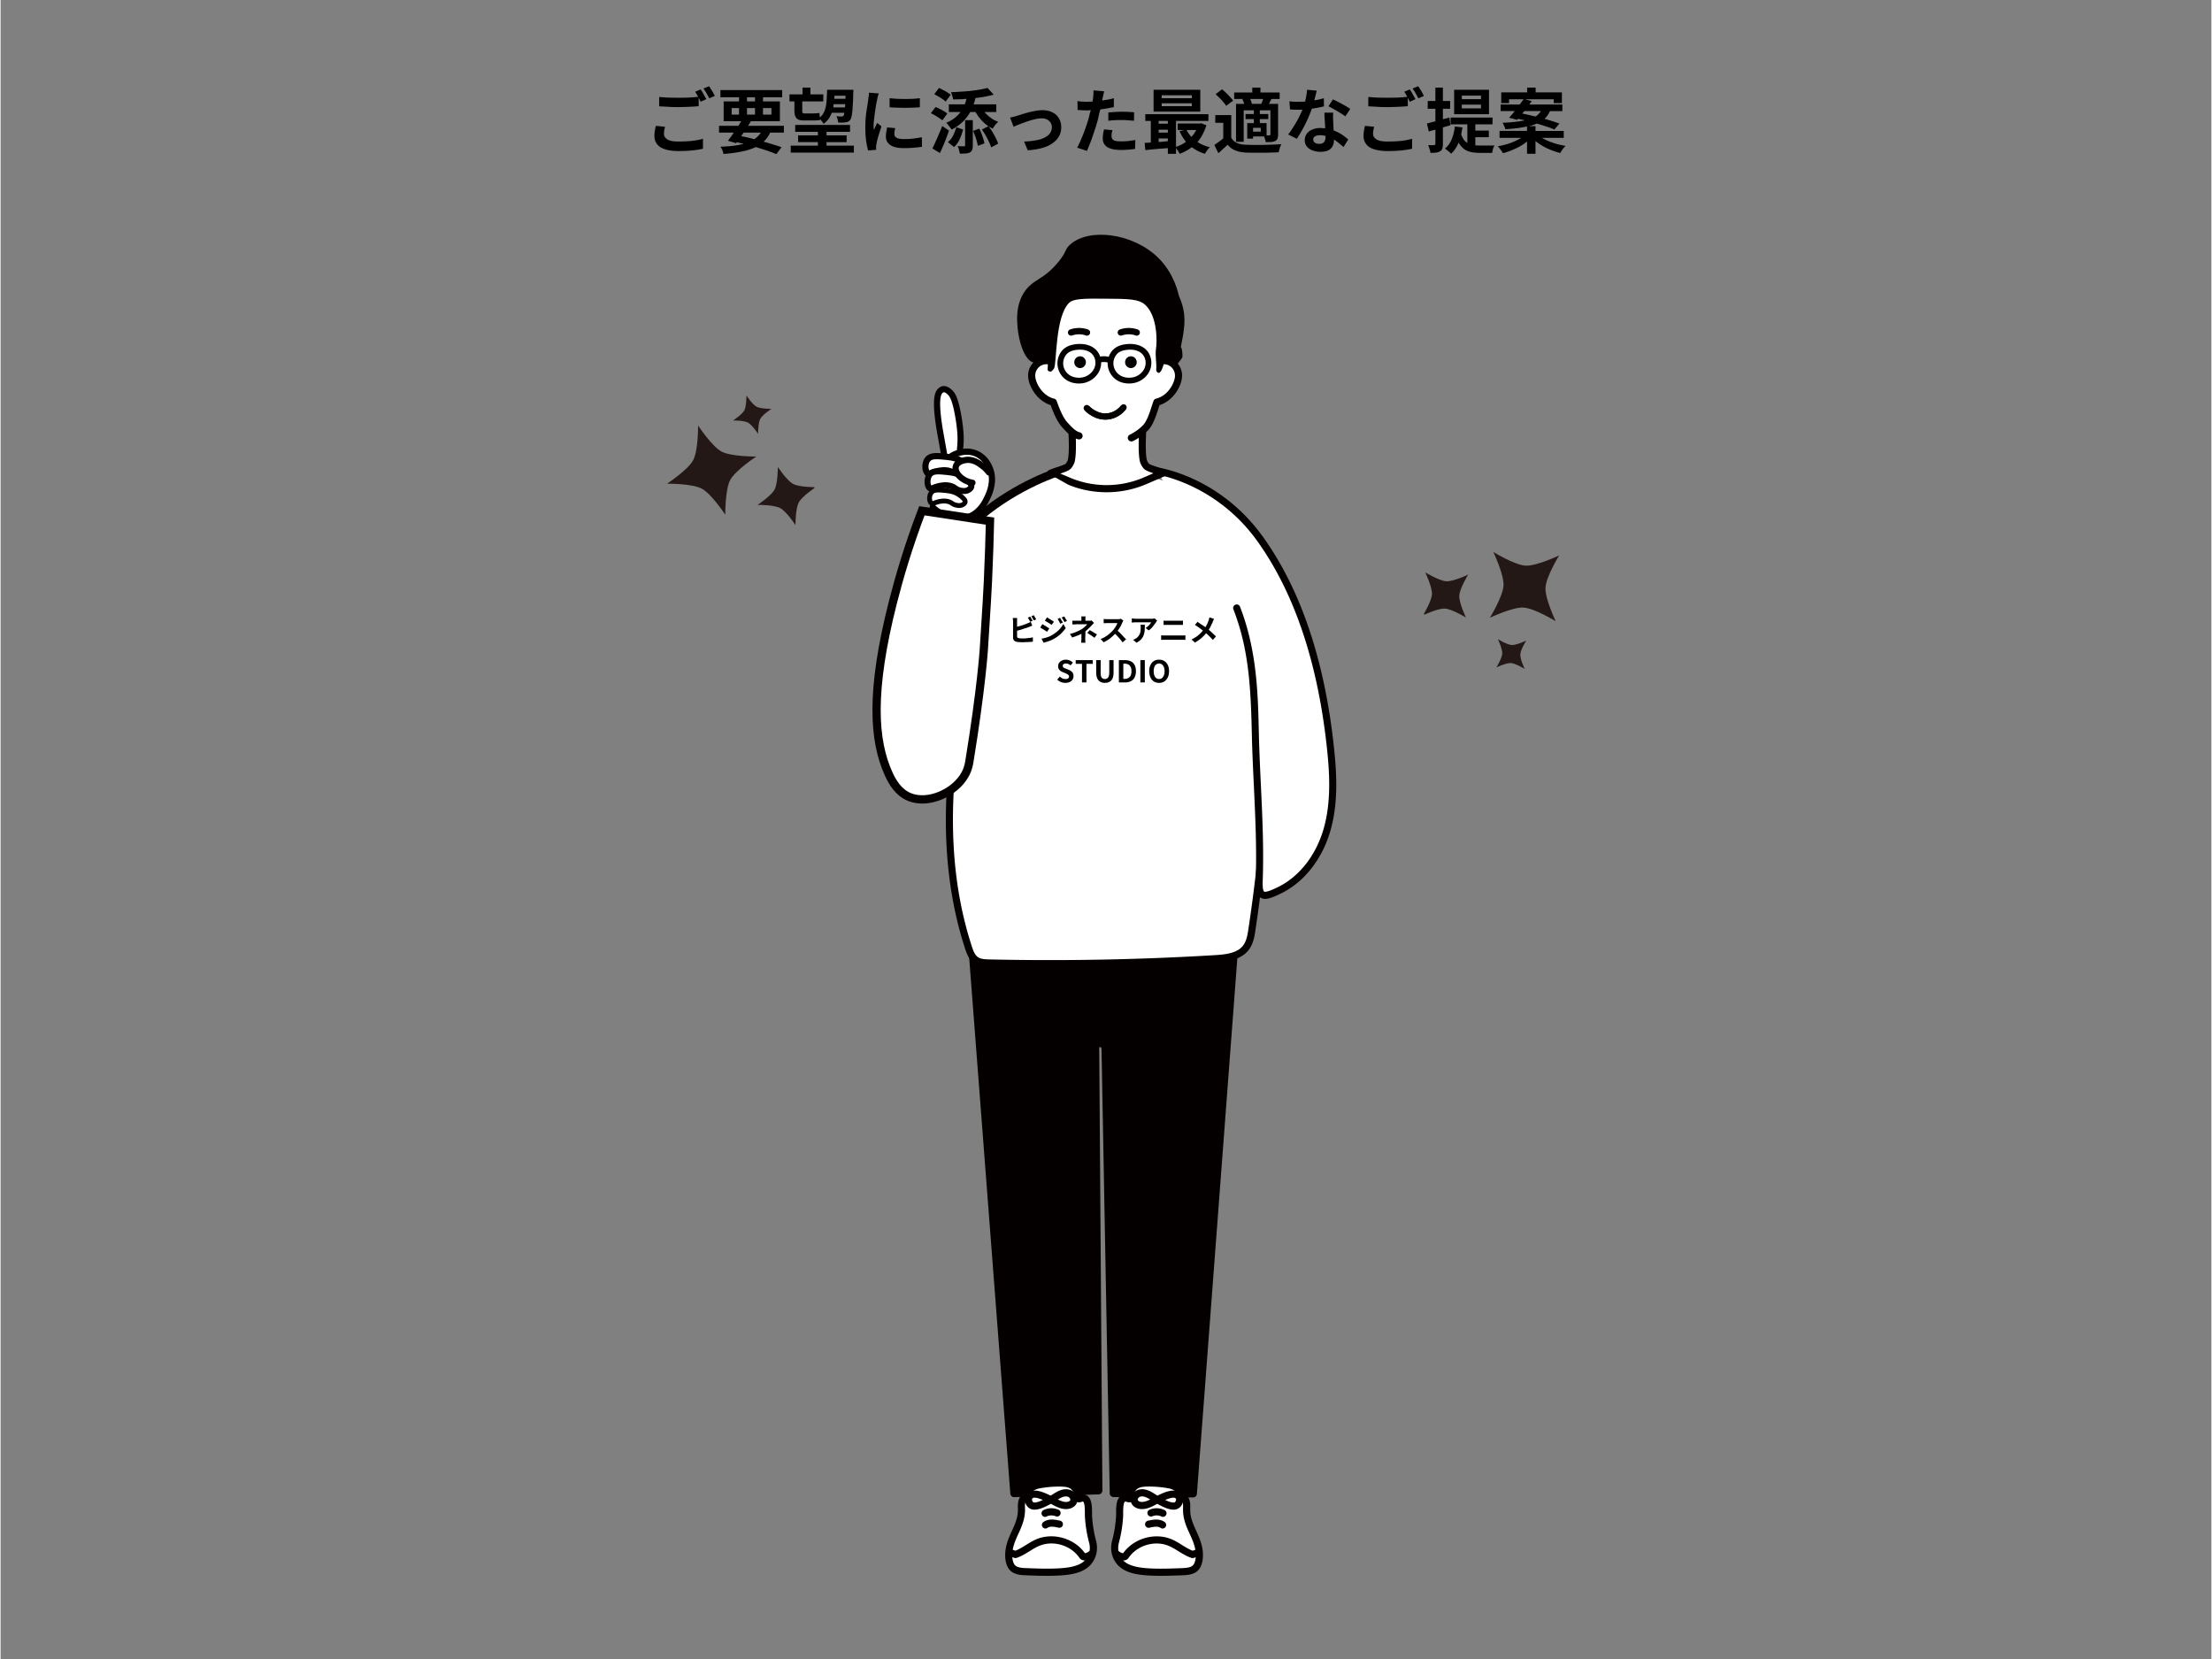
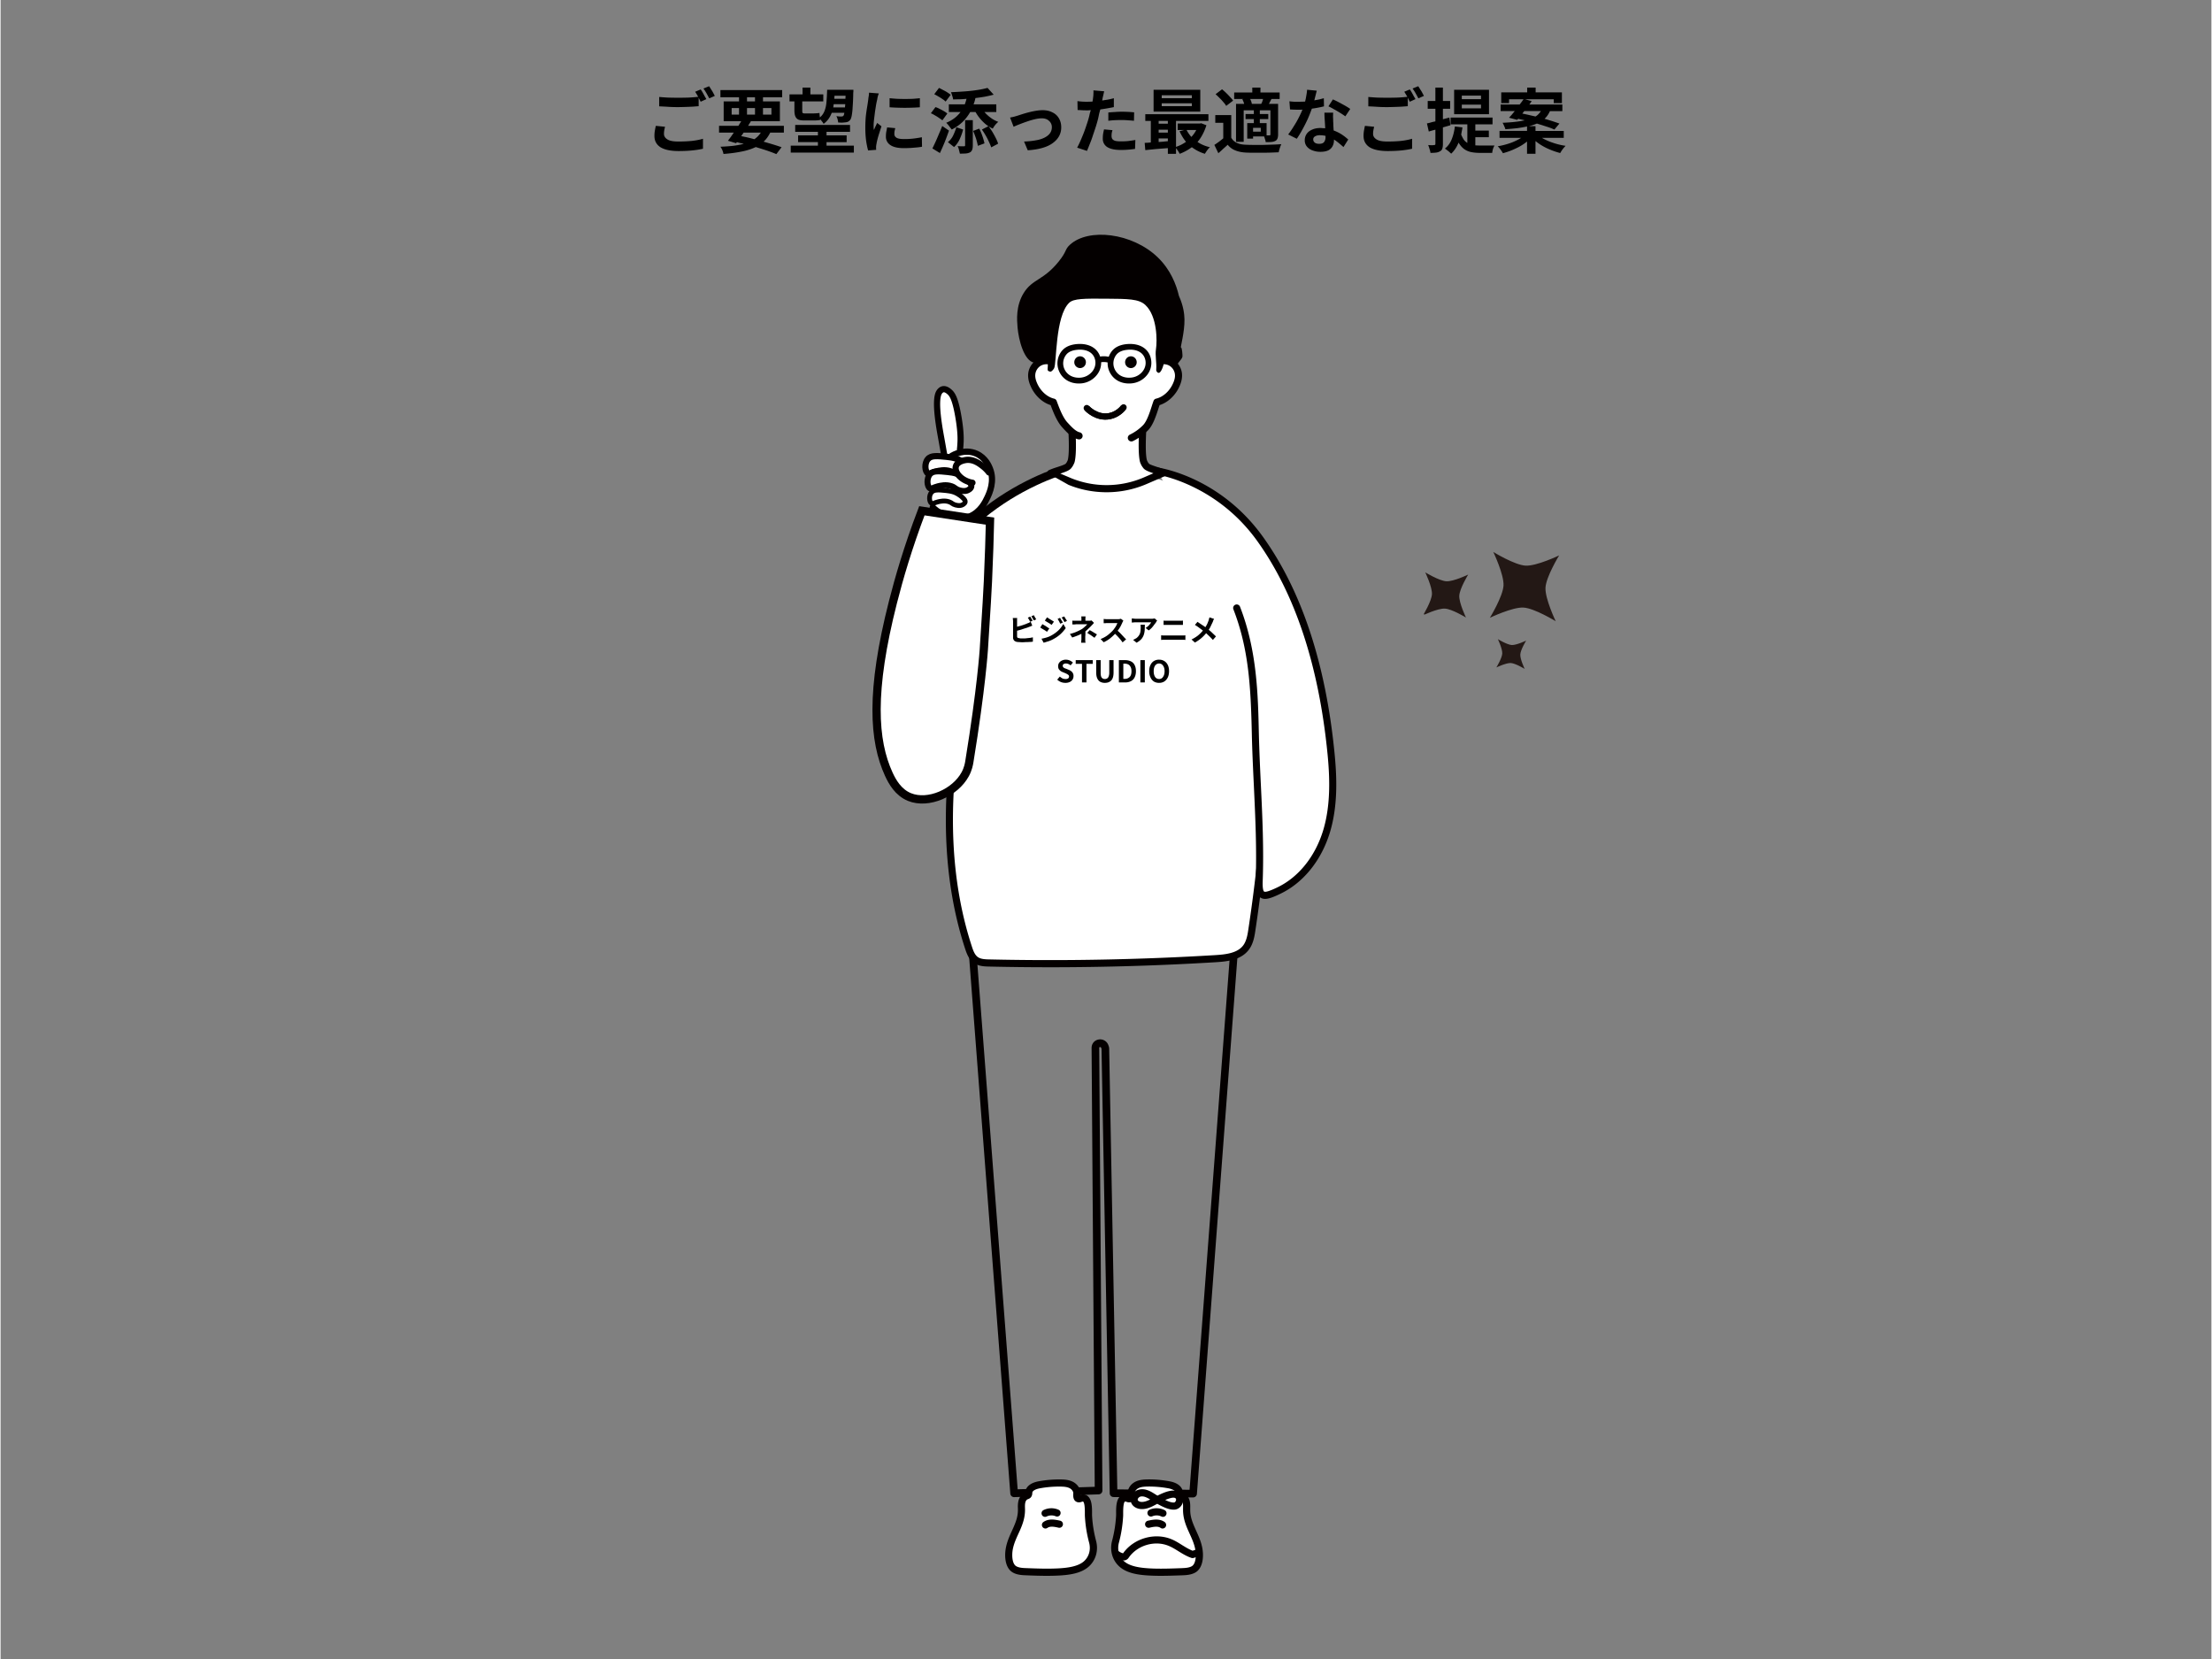
<svg xmlns="http://www.w3.org/2000/svg" width="300" height="225" version="1.0" viewBox="0 0 224.88 168.75">
  <rect x="0" y="0" width="224.88" height="168.75" fill="#808080" stroke="none" />
  <defs>
    <clipPath id="a">
      <path d="M117 47h18.863v45H117Zm0 0" />
    </clipPath>
    <clipPath id="b">
      <path d="M103 23.305h18V38h-18Zm0 0" />
    </clipPath>
    <clipPath id="c">
      <path d="M102 150h10v10.352h-10Zm0 0" />
    </clipPath>
    <clipPath id="d">
      <path d="M112 150h11v10.352h-11Zm0 0" />
    </clipPath>
    <clipPath id="e">
      <path d="M88.684 36H120v47H88.684Zm0 0" />
    </clipPath>
    <clipPath id="f">
      <path d="M88.684 30H107v30H88.684Zm0 0" />
    </clipPath>
    <clipPath id="g">
      <path d="M88.684 36H110v26H88.684Zm0 0" />
    </clipPath>
    <clipPath id="h">
      <path d="M88.684 37H108v21H88.684Zm0 0" />
    </clipPath>
    <clipPath id="i">
      <path d="M88.684 39H108v20H88.684Zm0 0" />
    </clipPath>
    <clipPath id="j">
      <path d="M88.684 42H105v17H88.684Zm0 0" />
    </clipPath>
    <clipPath id="k">
      <path d="M88.684 37H110v21H88.684Zm0 0" />
    </clipPath>
    <clipPath id="l">
      <path d="M88.684 39H113v55H88.684Zm0 0" />
    </clipPath>
    <clipPath id="m">
      <path d="M67 40h16v14H67Zm0 0" />
    </clipPath>
    <clipPath id="n">
-       <path d="m70.066 56.691-4.144-13.609 13.613-4.145 4.14 13.614Zm0 0" />
-     </clipPath>
+       </clipPath>
    <clipPath id="o">
      <path d="m70.066 56.691-4.144-13.609 13.613-4.145 4.14 13.614Zm0 0" />
    </clipPath>
    <clipPath id="p">
      <path d="M144 56h15v13h-15Zm0 0" />
    </clipPath>
    <clipPath id="q">
      <path d="m153.297 50.668 9.523 10.574-10.57 9.524-9.523-10.575Zm0 0" />
    </clipPath>
    <clipPath id="r">
      <path d="m153.297 50.668 9.523 10.574-10.57 9.524-9.523-10.575Zm0 0" />
    </clipPath>
  </defs>
  <path fill="#fff" d="M126.512 82.195c-.254.313-.54.59-.867.828-.829.606-1.848.875-2.848 1.09-5.578 1.176-11.348.856-17.035.532-1.485-.082-2.989-.172-4.403-.625-1.984-.633-3.175-1.637-4.097-3.48-.586-1.173-1.098-2.395-1.313-3.688-.156-.957-.144-1.938-.133-2.91q.011-1.103.028-2.204c-.48.844-1.723 1.133-2.524.582-.93-.629-1.047-1.965-.86-3.074.169-.973.497-1.91.919-2.805 1.465-3.113 3.996-5.632 5.383-8.78.668-1.516 1.058-3.15 1.77-4.645 1.714-3.606 5.152-4.668 8.796-5.106 1.793-.215 3.766.102 5.555.293 1.887.203 3.8.598 5.375 1.719 1.16.828 2.039 1.984 2.898 3.121 1.633 2.168 3.278 4.363 4.328 6.871.57 1.367.957 2.809 1.243 4.262a31.5 31.5 0 0 1-.696 14.77c-.34 1.152-.777 2.331-1.52 3.25m0 0" />
-   <path fill="#040000" d="m120.8 78.879 4.305 14.867a9.7 9.7 0 0 1 .305 3.766l-4.11 54.418-8.093-.043-.832-45.227a1 1 0 0 0-.07-.242c-.203-.48-.942-.356-.942.168v.012l.325 45.02-8.59.277-4.168-54.286a8.3 8.3 0 0 1 .172-2.808l4.992-15.922Zm0 0" />
  <path fill="#040000" d="m121.3 152.316-8.093-.039a.39.39 0 0 1-.387-.382l-.836-45.211a2 2 0 0 0-.043-.114c-.027-.07-.09-.066-.125-.058-.066.011-.066.05-.066.074l.324 45.027a.39.39 0 0 1-.379.39l-8.59.282a.39.39 0 0 1-.398-.363L98.539 97.64a8.7 8.7 0 0 1 .184-2.93c.004-.008.004-.02.007-.027l4.993-15.926a.39.39 0 0 1 .37-.274h16.708c.172 0 .324.114.37.286l4.306 14.867a9.9 9.9 0 0 1 .316 3.922l-4.106 54.398a.39.39 0 0 1-.386.36m-7.71-.816 7.351.035 4.079-54.055a9.1 9.1 0 0 0-.29-3.628l-4.222-14.586h-16.13l-4.901 15.636a8 8 0 0 0-.16 2.664l4.136 53.922 7.84-.254-.32-44.636c0-.434.277-.774.691-.856a.88.88 0 0 1 .996.52c.07.168.102.285.102.39Zm0 0" />
  <path fill="#fff" d="M97.316 73.93c-1.222 7.468-1.218 15.273 1.137 22.46.152.473.34.973.746 1.258.383.274.887.297 1.356.309 7.68.172 15.36.023 23.023-.441 1.14-.07 2.426-.223 3.11-1.141.39-.516.5-1.187.597-1.828a165 165 0 0 0 1.547-14.797c.16-2.758-.469-5.453-1.195-8.137Zm0 0" />
  <path fill="#040000" d="M106.754 98.387c-2.074 0-4.145-.024-6.203-.07-.453-.012-1.067-.024-1.559-.372-.492-.347-.707-.902-.883-1.441-2.144-6.555-2.53-14.168-1.148-22.637a.36.36 0 0 1 .414-.297c.2.032.328.22.297.414-1.363 8.352-.984 15.852 1.125 22.293.137.422.297.856.61 1.075.288.203.695.23 1.16.238 7.632.172 15.37.023 22.992-.438 1.062-.066 2.25-.199 2.84-.992.347-.465.449-1.133.527-1.668.738-4.87 1.258-9.84 1.547-14.765.164-2.77-.496-5.48-1.184-8.024a.36.36 0 0 1 .254-.441.353.353 0 0 1 .441.254c.704 2.597 1.375 5.379 1.207 8.257-.289 4.946-.812 9.934-1.55 14.829-.09.617-.207 1.382-.664 1.992-.778 1.043-2.149 1.207-3.375 1.281-5.582.34-11.227.512-16.848.512m0 0" />
  <g clip-path="url(#a)">
    <path fill="#fff" d="M117.656 47.918s6.121.855 10.461 6.902c4.52 6.305 6.48 14.332 7.215 21.868.258 2.62.313 5.304-.445 7.835-.758 2.528-2.418 4.907-4.88 6.075-1.546.738-2.05.746-1.987-.973.187-5.035-.274-9.988-.387-15.004-.098-4.398-.25-8.539-1.895-12.777Zm0 0" />
    <path fill="#040000" d="M128.621 91.434a.86.86 0 0 1-.492-.145c-.453-.297-.492-.98-.465-1.676.121-3.25-.035-6.527-.184-9.699-.082-1.727-.168-3.516-.207-5.285-.105-4.711-.308-8.633-1.875-12.652a.364.364 0 0 1 .207-.47c.184-.07.391.02.465.204 1.735 4.46 1.832 8.945 1.918 12.902.043 1.758.125 3.543.207 5.266.153 3.183.305 6.48.184 9.758-.031.867.101 1.023.144 1.05.125.086.575-.054 1.332-.417 2.176-1.036 3.883-3.168 4.688-5.852.789-2.648.644-5.504.434-7.695-.883-9.004-3.29-16.301-7.153-21.692-4.191-5.843-10.16-6.754-10.219-6.761a.36.36 0 1 1 .098-.715c.254.039 6.324.949 10.703 7.05 3.942 5.497 6.39 12.91 7.285 22.043.22 2.258.368 5.204-.46 7.973-.864 2.879-2.708 5.176-5.067 6.297-.672.324-1.156.516-1.543.516m0 0" />
  </g>
  <path fill="#fff" d="M118.234 48.117c-.402-.219-1.496-.46-1.703-.719-.035-.039-.11-.14-.133-.183a2 2 0 0 1-.148-.313c-.336-1.257.102-5.507.102-5.507h-7.559s.437 4.25.102 5.507c-.016.059-.11.254-.149.313-.023.043-.101.14-.133.183-.215.27-1.351.52-1.812.747l1.953.828a9.98 9.98 0 0 0 7.605-.047Zm0 0" />
  <path fill="#040000" d="M112.5 50.07c-1.324 0-2.648-.25-3.883-.758q-.907-.514-1.816-1.023c-.106.094-.23.117-.301.066-.07-.054-.062-.164-.062-.195a.37.37 0 0 1 .203-.34c.199-.093.48-.191.78-.289.306-.097.817-.265.919-.363.02-.027.078-.102.101-.137.024-.039.094-.187.11-.23.254-.969.004-4.203-.117-5.367a.35.35 0 0 1 .093-.282.36.36 0 0 1 .266-.12h7.559a.37.37 0 0 1 .363.402c-.121 1.164-.375 4.398-.113 5.375.011.03.082.18.109.222.023.035.082.11.105.14.09.083.547.235.82.325.302.102.583.195.774.3.121.067.195.2.192.337a.37.37 0 0 1-.22.32l-1.878.809c-1.274.539-2.637.808-4.004.808m-4.707-1.898 1.098.465a9.57 9.57 0 0 0 7.324-.043l1.047-.453c-.516-.18-.852-.313-1.012-.512a3 3 0 0 1-.164-.227 2.2 2.2 0 0 1-.184-.402c-.289-1.086-.05-4.137.051-5.242h-6.762c.102 1.105.344 4.156.055 5.242-.031.121-.16.36-.187.402-.04.07-.133.192-.164.227-.172.215-.536.355-1.102.543m0 0" />
  <path fill="#fff" d="M115.02 44.54a5.3 5.3 0 0 0 1.464-1.052c.567-.61.887-1.937 1.133-2.586.875-.207 1.606-.925 1.977-1.761.152-.352.258-.735.215-1.114a1.52 1.52 0 0 0-.696-1.117 1.53 1.53 0 0 0-.91-.226 6 6 0 0 0 .285-1.793c0-3.332-2.75-6.032-6.14-6.032-3.387 0-6.137 2.703-6.137 6.032 0 .625.105 1.226.289 1.793a1.5 1.5 0 0 0-.914.226 1.54 1.54 0 0 0-.695 1.117c-.04.38.062.766.218 1.114.371.836 1.102 1.554 1.977 1.761.242.649.617 1.727 1.187 2.332.301.32.844.97 1.43 1.094Zm0 0" />
  <path fill="#040000" d="M115.02 44.902a.36.36 0 0 1-.329-.207.366.366 0 0 1 .176-.484 4.9 4.9 0 0 0 1.352-.973c.383-.406.664-1.27.867-1.898.07-.215.133-.41.191-.563a.35.35 0 0 1 .254-.226c.719-.168 1.38-.766 1.73-1.559.157-.351.22-.652.188-.922a1.17 1.17 0 0 0-.527-.851c-.2-.125-.45-.188-.695-.168a.36.36 0 0 1-.309-.137.37.37 0 0 1-.063-.336c.18-.562.27-1.129.27-1.683 0-3.125-2.59-5.665-5.777-5.665-3.184 0-5.774 2.54-5.774 5.665q0 .838.27 1.683a.35.35 0 0 1-.063.336.36.36 0 0 1-.308.137 1.18 1.18 0 0 0-.696.168 1.17 1.17 0 0 0-.527.851c-.031.27.031.57.188.922.351.793 1.011 1.39 1.726 1.559.117.027.211.11.254.226l.059.157c.23.613.578 1.546 1.054 2.054l.102.11c.273.293.726.789 1.14.879a.37.37 0 0 1 .282.433.36.36 0 0 1-.43.278c-.64-.137-1.172-.715-1.523-1.094l-.094-.106c-.57-.61-.95-1.61-1.2-2.281-.859-.27-1.624-.988-2.03-1.918-.212-.469-.29-.894-.25-1.297a1.89 1.89 0 0 1 .863-1.387c.191-.12.41-.207.636-.25a6 6 0 0 1-.18-1.464c0-3.524 2.919-6.391 6.5-6.391 3.587 0 6.5 2.867 6.5 6.39 0 .485-.062.977-.179 1.465.23.043.445.13.637.25.48.301.8.82.863 1.387.039.403-.04.824-.25 1.297-.406.926-1.172 1.645-2.027 1.918q-.059.165-.121.36c-.239.734-.536 1.652-1.028 2.175a5.7 5.7 0 0 1-1.578 1.133.4.4 0 0 1-.144.027m0 0" />
  <path fill="#040000" d="M110.395 36.844a.596.596 0 0 1-.59.597.594.594 0 0 1-.59-.597c0-.332.262-.602.59-.602.324 0 .59.27.59.602M115.563 36.844a.594.594 0 0 1-.59.597.594.594 0 0 1-.59-.597c0-.332.262-.602.59-.602s.59.27.59.602m0 0" />
  <g clip-path="url(#b)">
    <path fill="#040000" d="M106.465 36.902c.156.2-.047.672.078.805.05.05.121.086.234.094h.02c.137 0 .328-.27.363-.336.274-.5.098-5.274 1.528-6.66.453-.446 1.562-.438 3.769-.422 2.219.015 3.324.02 3.98.633 1.235 1.148 1.211 3.695 1.086 4.492-.101.676.079 1.37.028 2.054-.004.032-.02.145.054.239.34.465.625-.5.665-.63.082-.28-.024-.241.304-.28.387-.051.758.16 1.125.21.102-.312.422-.48.516-.82.02-.082-.035-.926-.14-.93-.009 0-.013.008-.016.008-.067-.015.382-1.566.363-2.87-.012-.567-.11-1.387-.563-2.387-.265-1.133-.847-2.668-2.164-3.934-2.59-2.492-7.039-3.008-8.93-1.27-.538.497-.285.641-1.128 1.692-1.563 1.953-2.676 1.762-3.575 3.223-.808 1.32-.683 2.746-.617 3.519.11 1.215.633 3.371 1.707 3.57.52.102 1.114-.25 1.313 0m0 0" />
  </g>
  <path fill="#fff" d="M103.379 155.465c-.293.672-.64 1.324-.777 2.094-.118.652-.098 1.734.558 2.086.36.19.781.21 1.184.23 1.105.04 2.207.082 3.312.02.89-.051 2.043-.176 2.75-.786.684-.59.887-1.472.664-2.297a12.5 12.5 0 0 1-.414-2.605c-.023-.406.133-2.031-.71-1.816-.106.027-.212.09-.317.058-.2-.062-.152-.351-.149-.558 0-.364-.265-.688-.593-.848-.325-.16-.7-.184-1.063-.191-.73-.012-1.46.05-2.18.183-.46.082-1.011.3-1.054.77-.008.086 0 .183-.05.25-.052.07-.145.09-.22.125-.242.101-.39.355-.445.613-.055.254-.035.523-.035.785.004.703-.207 1.305-.461 1.887m0 0" />
  <g clip-path="url(#c)">
    <path fill="#040000" d="M106.434 160.29c-.7 0-1.399-.024-2.082-.052-.422-.015-.922-.035-1.36-.27-.8-.429-.902-1.6-.746-2.472.117-.664.375-1.234.629-1.789q.089-.194.172-.387c.262-.601.437-1.129.433-1.742v-.156a2.7 2.7 0 0 1 .043-.707c.086-.406.332-.735.657-.871.015-.008.03-.012.047-.02l.003-.05c.051-.547.543-.95 1.352-1.098.738-.137 1.5-.2 2.254-.188.402.004.824.035 1.215.227.484.238.797.7.797 1.176 0 .035-.004.07-.004.109q.001.018-.004.043c.012 0 .015-.004.023-.004.336-.09.57.02.703.129.43.34.461 1.07.454 1.793 0 .094 0 .172.003.226.047.852.184 1.704.403 2.532.27 1-.028 2.02-.778 2.664-.77.664-1.93.816-2.96.875q-.633.033-1.254.031m-2.723-4.68q-.089.203-.184.402c-.242.535-.468 1.035-.574 1.61-.098.55-.078 1.46.375 1.702.293.156.668.172 1.027.184 1.094.043 2.2.082 3.282.023.86-.05 1.925-.176 2.535-.699.539-.469.746-1.187.547-1.926a13.3 13.3 0 0 1-.426-2.68c-.004-.066-.004-.16-.004-.273.008-.707-.055-1.117-.176-1.215-.015-.011-.066 0-.082.004-.02.004-.035.012-.058.02-.098.031-.266.09-.457.031-.43-.137-.414-.602-.407-.82q.005-.047.004-.086c0-.192-.16-.407-.39-.52-.246-.12-.54-.148-.907-.152a10.7 10.7 0 0 0-2.113.176c-.351.066-.738.218-.758.445l-.004.043a.68.68 0 0 1-.113.387c-.101.144-.246.195-.332.23l-.039.012c-.102.047-.195.183-.23.355-.036.164-.032.348-.028.54q.005.085.004.171c.004.785-.234 1.442-.492 2.035m0 0" />
  </g>
-   <path fill="#040000" d="M110.273 158.723a1 1 0 0 1-.128-.012.6.6 0 0 1-.407-.254c-.875-1.285-2.68-1.816-4.105-1.207-.328.137-.637.328-.961.531-.41.254-.84.52-1.328.684a.36.36 0 0 1-.223 0 6 6 0 0 1-.246-.082c-.074-.024-.145-.051-.223-.074a.36.36 0 0 1-.242-.454.36.36 0 0 1 .453-.242c.09.028.168.055.25.082l.11.04c.367-.141.707-.352 1.07-.579.332-.203.676-.418 1.055-.582 1.715-.726 3.875-.105 4.949 1.418.09-.012.273-.078.418-.191a.36.36 0 0 1 .504.078.36.36 0 0 1-.074.508c-.047.043-.457.336-.872.336M105.168 153.559c-.055 0-.102 0-.152-.008-.348-.043-.653-.309-.774-.676-.12-.363-.039-.742.211-.988.621-.602 1.774-.04 2.348.246.004 0 .004 0 .008-.004.062-.035.12-.074.187-.113.473-.301 1.067-.68 1.754-.477.293.086.55.305.688.586a.9.9 0 0 1 .039.734c-.145.371-.547.621-1.028.641-.586.023-1.105-.254-1.558-.504q-.035-.013-.063-.031c-.566.32-1.164.594-1.66.594m.016-1.22c-.114 0-.184.032-.223.067-.078.074-.043.2-.031.235.03.101.105.18.175.187.23.031.579-.098.91-.258-.406-.172-.663-.23-.831-.23m2.363.184c.297.149.582.266.875.25.18-.003.344-.082.383-.183.02-.05 0-.11-.016-.145a.4.4 0 0 0-.242-.207c-.32-.093-.664.078-1 .285m0 0" />
  <path fill="#040000" d="M106.246 154.293a.364.364 0 0 1-.16-.691 1.81 1.81 0 0 1 1.52-.036.36.36 0 0 1 .187.477.356.356 0 0 1-.473.187 1.14 1.14 0 0 0-.918.024.33.33 0 0 1-.156.039M106.281 155.477a.363.363 0 0 1-.207-.66c.52-.368 1.153-.258 1.707-.133a.363.363 0 0 1 .27.437.363.363 0 0 1-.434.274c-.418-.098-.851-.18-1.129.015a.34.34 0 0 1-.207.067m0 0" />
  <path fill="#fff" d="M121.102 155.465c.293.672.64 1.324.777 2.094.113.652.098 1.734-.559 2.086-.36.19-.78.21-1.183.23-1.106.04-2.211.082-3.313.02-.89-.051-2.043-.176-2.75-.786-.68-.59-.883-1.472-.664-2.297.23-.851.367-1.726.418-2.605.024-.406-.137-2.031.707-1.816.106.027.215.09.317.058.199-.062.152-.351.152-.558-.004-.364.266-.688.59-.848s.699-.184 1.062-.191c.73-.012 1.465.05 2.184.183.46.082 1.008.3 1.05.77.012.086 0 .183.051.25.051.07.145.09.223.125.238.101.387.355.441.613.055.254.036.523.036.785-.004.703.207 1.305.46 1.887m0 0" />
  <g clip-path="url(#d)">
    <path fill="#040000" d="M118.043 160.29q-.622.001-1.238-.032c-1.035-.059-2.196-.211-2.965-.875-.75-.645-1.047-1.668-.778-2.668a12.6 12.6 0 0 0 .403-2.531q.005-.084.004-.227c-.008-.719.023-1.453.453-1.793a.78.78 0 0 1 .703-.129c.008.004.016.004.023.008 0-.02 0-.031-.003-.047v-.105c-.004-.477.308-.938.796-1.18.387-.188.813-.219 1.215-.227.754-.011 1.512.055 2.254.192.805.148 1.297.547 1.348 1.094q-.001.024.004.054.023.008.047.016c.324.137.566.465.656.875.05.242.047.48.043.707v.156c-.004.613.172 1.137.433 1.742q.084.194.172.387c.254.555.512 1.125.63 1.79.155.87.054 2.042-.747 2.472-.437.234-.937.254-1.34.27-.703.023-1.406.05-2.113.05m-3.652-7.556q-.017-.001-.028.004c-.12.098-.18.508-.175 1.215q.001.171-.004.274c-.051.902-.192 1.808-.426 2.68-.2.738.008 1.456.547 1.925.613.523 1.68.648 2.535.7 1.082.062 2.187.019 3.262-.02.382-.016.757-.032 1.046-.188.457-.242.473-1.152.375-1.703-.101-.574-.332-1.078-.574-1.613q-.088-.2-.18-.399c-.257-.593-.496-1.254-.492-2.035v-.172c.004-.195.008-.379-.027-.539-.04-.172-.129-.312-.23-.355l-.04-.012c-.085-.035-.23-.09-.332-.23a.7.7 0 0 1-.113-.387l-.004-.043c-.02-.23-.406-.383-.758-.45a11 11 0 0 0-2.113-.175c-.367.008-.66.035-.906.156-.23.113-.39.324-.39.516l.003.086c.008.222.024.687-.406.824-.191.059-.356 0-.457-.035a.3.3 0 0 0-.059-.02c-.011 0-.035-.004-.054-.004m0 0" />
  </g>
  <path fill="#040000" d="M114.203 158.723c-.41 0-.82-.293-.867-.332a.36.36 0 0 1-.078-.504.355.355 0 0 1 .504-.078c.144.105.328.175.418.187 1.074-1.523 3.234-2.144 4.949-1.418.379.16.723.375 1.055.586.363.223.703.434 1.07.574.039-.011.074-.027.11-.039.081-.027.16-.054.25-.082a.36.36 0 0 1 .452.242.367.367 0 0 1-.242.457l-.219.07c-.082.028-.16.055-.25.083a.36.36 0 0 1-.222 0c-.488-.164-.914-.43-1.328-.684-.325-.203-.633-.394-.961-.531-1.426-.61-3.23-.078-4.106 1.207a.61.61 0 0 1-.406.258c-.039.004-.086.004-.129.004M119.313 153.559c-.497 0-1.094-.274-1.657-.594q-.033.018-.066.031c-.453.25-.969.527-1.563.504-.476-.02-.879-.27-1.023-.64a.9.9 0 0 1 .039-.735c.137-.281.394-.5.687-.586.688-.203 1.278.172 1.754.477l.192.117c.574-.285 1.73-.852 2.347-.246.254.246.332.62.215.988-.125.367-.425.633-.773.676-.05.008-.102.008-.153.008m-.848-.985c.328.16.68.285.91.258.07-.008.14-.09.176-.187.011-.036.047-.16-.031-.235-.098-.097-.364-.129-1.055.164m-2.348-.363a.7.7 0 0 0-.183.023.42.42 0 0 0-.243.207c-.02.04-.039.098-.015.149.039.097.199.176.383.183.289.008.578-.101.875-.25-.274-.164-.547-.312-.817-.312m-.289-.324" />
  <path fill="#040000" d="M118.234 154.293a.4.4 0 0 1-.16-.04 1.13 1.13 0 0 0-.914-.023.36.36 0 0 1-.476-.187.36.36 0 0 1 .187-.477 1.82 1.82 0 0 1 1.524.036c.18.085.253.304.164.484a.36.36 0 0 1-.325.207M118.195 155.477a.34.34 0 0 1-.207-.067c-.273-.191-.707-.113-1.129-.015a.362.362 0 0 1-.164-.708c.559-.128 1.192-.234 1.711.13.16.117.203.343.086.507a.37.37 0 0 1-.297.153m0 0" />
  <path fill="none" stroke="#040000" stroke-miterlimit="10" stroke-width="3" d="M103.8 85.983c.299.316 4.829 5.1 11.038 3.895 3.859-.76 6.133-3.375 6.805-4.228" transform="matrix(.21 0 0 .211 88.682 23.364)" />
  <path fill="none" stroke="#040000" stroke-linecap="round" stroke-miterlimit="10" stroke-width="3" d="M103.8 85.983c.299.316 4.829 5.1 11.038 3.895 3.859-.76 6.133-3.375 6.805-4.228" transform="matrix(.21 0 0 .211 88.682 23.364)" />
-   <path fill="#040000" d="M108.887 34.14a.31.31 0 0 1-.301-.214.324.324 0 0 1 .195-.41 2.75 2.75 0 0 1 1.805-.008l.023.008a.323.323 0 0 1 .2.41.32.32 0 0 1-.407.203l-.023-.012a2.13 2.13 0 0 0-1.387.008.4.4 0 0 1-.105.016M113.945 34.14a.32.32 0 0 1-.3-.214.324.324 0 0 1 .195-.41 2.75 2.75 0 0 1 1.805-.008l.023.008a.33.33 0 0 1 .203.41.325.325 0 0 1-.406.203l-.024-.012a2.13 2.13 0 0 0-1.386.008.4.4 0 0 1-.11.016m0 0" />
  <path fill="#fff" d="M107.297 48.035c-2.66.988-6.785 2.985-10.383 7.016-3.996 4.476-5.031 8.87-6.57 15.394" />
  <g clip-path="url(#e)">
    <path fill="none" stroke="#040000" stroke-miterlimit="10" stroke-width="4" d="M88.848 117.119c-12.697 4.691-32.385 14.167-49.557 33.305-19.073 21.251-24.013 42.113-31.359 73.082" transform="matrix(.21 0 0 .211 88.682 23.364)" />
  </g>
  <path fill="#040000" d="M109.672 39.008c-.863 0-1.582-.41-1.95-1.133a2.01 2.01 0 0 1 .258-2.219c.332-.383.844-.605 1.52-.66 1.266-.101 2.188.473 2.406 1.5a1.97 1.97 0 0 1-.36 1.594 2.28 2.28 0 0 1-1.644.91q-.118.007-.23.008m.113-3.442c-.078 0-.152.004-.234.012-.52.043-.899.2-1.125.461a1.41 1.41 0 0 0-.184 1.566c.29.567.89.868 1.613.81a1.72 1.72 0 0 0 1.227-.677c.246-.332.336-.73.254-1.12-.14-.669-.715-1.052-1.55-1.052M114.773 39.008c-.859 0-1.57-.406-1.941-1.125a2.005 2.005 0 0 1 .254-2.227c.332-.383.844-.605 1.52-.66 1.28-.101 2.207.484 2.41 1.531a1.97 1.97 0 0 1-.364 1.575 2.27 2.27 0 0 1-1.617.894 3 3 0 0 1-.262.012m.118-3.442c-.075 0-.157.004-.235.012-.52.043-.898.2-1.125.461a1.41 1.41 0 0 0-.176 1.574c.29.567.899.864 1.63.797a1.68 1.68 0 0 0 1.203-.664c.242-.324.335-.719.257-1.11-.136-.679-.707-1.07-1.554-1.07m-1.582.282" />
  <path fill="#040000" d="M111.668 36.895a.29.29 0 0 1-.277-.215.29.29 0 0 1 .203-.36c.39-.105.804-.11 1.195-.011a.293.293 0 1 1-.14.57 1.8 1.8 0 0 0-.903.008c-.027.004-.05.008-.078.008m0 0" />
  <path fill="#fff" d="M96.805 50.95c-.114-.677-.301-1.763-.555-3.11l-.55-3.11c-.15-.832-.798-4.078-.231-4.882.043-.063.168-.239.375-.282.3-.058.586.207.695.305.246.23.543.652.852 2.414.25 1.418.246 2.2.238 2.528-.012.347-.035.644-.059.863" />
  <g clip-path="url(#f)">
    <path fill="none" stroke="#040000" stroke-linecap="round" stroke-miterlimit="10" stroke-width="3" d="M38.77 130.953a748 748 0 0 0-2.648-14.761c-.019-.112-.895-5.007-2.629-14.761-.708-3.95-3.803-19.36-1.1-23.18.205-.297.802-1.132 1.79-1.336 1.436-.278 2.797.983 3.319 1.447 1.174 1.094 2.591 3.097 4.064 11.46 1.193 6.731 1.175 10.44 1.137 11.998a57 57 0 0 1-.28 4.098" transform="matrix(.21 0 0 .211 88.682 23.364)" />
  </g>
  <path fill="#fff" d="M96.734 46.324c.121-.07 1.297-.761 2.516-.21.906.413 1.25 1.245 1.348 1.488.53 1.289-.047 2.52-.243 2.937-.214.457-.71 1.516-1.843 1.961-1.188.46-2.633.074-3.707-.945" />
  <g clip-path="url(#g)">
    <path fill="none" stroke="#040000" stroke-linecap="round" stroke-miterlimit="10" stroke-width="3" d="M38.434 108.996c.578-.333 6.19-3.616 12.007-1 4.325 1.965 5.966 5.915 6.432 7.064 2.535 6.12-.224 11.961-1.156 13.945-1.025 2.17-3.393 7.196-8.8 9.31-5.668 2.188-12.566.352-17.693-4.488" transform="matrix(.21 0 0 .211 88.682 23.364)" />
  </g>
  <path fill="#fff" d="M94.324 46.64c.34-.367.93-.304 1.887-.21.312.03.64.066 1.047.21.078.028.73.266 1.258.844.14.153.226.278.21.422-.027.254-.355.395-.417.418-.067.028-.344.14-.84 0-.457-.125-.45-.281-.84-.418-.59-.21-1.2-.066-1.465 0-.535.13-.664.305-.84.211-.32-.176-.39-1.05 0-1.476m0 0" />
  <g clip-path="url(#h)">
    <path fill="none" stroke="#040000" stroke-linecap="round" stroke-miterlimit="10" stroke-width="3" d="M26.93 110.499c1.622-1.744 4.438-1.447 9.005-1.002 1.492.149 3.058.315 4.997 1.002.373.13 3.487 1.26 6.004 4.005.67.723 1.08 1.317 1.006 2.003-.13 1.205-1.696 1.873-1.995 1.984-.317.13-1.64.668-4.008 0-2.181-.593-2.144-1.335-4.009-1.984-2.815-1.002-5.723-.315-6.991 0-2.554.612-3.17 1.446-4.009 1.001-1.528-.834-1.864-4.988 0-7.01Zm0 0" transform="matrix(.21 0 0 .211 88.682 23.364)" />
  </g>
  <path fill="#fff" d="M94.527 48.184c.32-.36.883-.301 1.797-.207.301.03.61.066 1 .207.074.027.696.257 1.2.828.132.148.214.273.199.41-.024.25-.34.39-.399.414-.062.027-.324.137-.8 0-.434-.121-.426-.277-.797-.414-.563-.207-1.145-.063-1.399 0-.512.129-.633.3-.8.207-.31-.168-.376-1.027 0-1.445m0 0" />
  <g clip-path="url(#i)">
    <path fill="none" stroke="#040000" stroke-linecap="round" stroke-miterlimit="10" stroke-width="2.903" d="M27.9 117.823c1.529-1.706 4.213-1.427 8.576-.982 1.436.148 2.909.315 4.773.982.354.13 3.319 1.224 5.724 3.932.634.704 1.025 1.298.95 1.947-.111 1.187-1.621 1.854-1.901 1.966-.298.13-1.547.649-3.822 0-2.07-.575-2.032-1.317-3.803-1.966-2.685-.983-5.463-.297-6.675 0-2.442.612-3.02 1.428-3.822.983-1.473-.798-1.79-4.877 0-6.862Zm0 0" transform="matrix(.21 0 0 .211 88.682 23.364)" />
  </g>
  <path fill="#fff" d="M94.688 50.02c.261-.282.718-.239 1.46-.165.243.028.497.055.813.165.059.02.562.207.973.652.109.121.175.219.164.328-.024.195-.278.305-.328.324-.047.024-.262.11-.649 0-.351-.097-.348-.219-.648-.324-.457-.164-.93-.05-1.137 0-.414.098-.512.234-.648.164-.25-.137-.305-.812 0-1.144m0 0" />
  <g clip-path="url(#j)">
    <path fill="none" stroke="#040000" stroke-linecap="round" stroke-miterlimit="10" stroke-width="2.324" d="M28.664 126.54c1.25-1.336 3.43-1.132 6.973-.78 1.156.13 2.368.26 3.878.78.28.092 2.685.982 4.643 3.096.522.575.839 1.038.783 1.558-.112.927-1.324 1.446-1.566 1.539-.224.111-1.25.519-3.095 0-1.678-.464-1.66-1.039-3.095-1.54-2.182-.778-4.438-.24-5.426 0-1.976.464-2.442 1.113-3.095.78-1.193-.65-1.454-3.858 0-5.434Zm0 0" transform="matrix(.21 0 0 .211 88.682 23.364)" />
  </g>
  <path fill="#fff" d="M100.508 48.012a3.5 3.5 0 0 0-.63-.633c-.327-.254-.929-.719-1.675-.633-.098.012-.883.113-1.047.633-.129.394.176.8.207.844.492.636 1.25.812 1.469.84" />
  <g clip-path="url(#k)">
    <path fill="none" stroke="#040000" stroke-linecap="round" stroke-miterlimit="10" stroke-width="3" d="M56.444 117.007a16.6 16.6 0 0 0-3.002-3.004c-1.566-1.205-4.437-3.412-7.998-3.004-.466.056-4.214.538-4.997 3.004-.615 1.873.84 3.802.989 4.006 2.349 3.023 5.966 3.857 7.01 3.987" transform="matrix(.21 0 0 .211 88.682 23.364)" />
  </g>
  <path fill="#fff" d="M93.7 51.906a85 85 0 0 0-2.934 9.27c-2.317 9.094-1.98 14.09-.422 17.484.355.774.953 1.848 2.097 2.317 1.918.785 4.645-.442 5.657-2.317.3-.555.382-1.047.418-1.265 1.226-7.528 1.468-11.375 1.468-11.375.317-5.06.344-5.332.418-6.95.114-2.48.176-4.57.211-6.11q-3.457-.526-6.914-1.054m0 0" />
  <g clip-path="url(#l)">
    <path fill="none" stroke="#040000" stroke-miterlimit="10" stroke-width="4" d="M23.947 135.496c-6.73 17.598-11.13 32.749-14.001 44.005-11.056 43.17-9.453 66.888-2.014 83.003 1.697 3.672 4.55 8.771 10.012 10.997 9.154 3.727 22.168-2.096 26.997-10.997 1.435-2.633 1.827-4.97 1.995-6.008 5.854-35.735 7.01-54 7.01-54 1.51-24.015 1.64-25.313 1.995-32.99.54-11.776.839-21.697 1.006-29.003zm0 0" transform="matrix(.21 0 0 .211 88.682 23.364)" />
  </g>
  <g clip-path="url(#m)">
    <g clip-path="url(#n)">
      <g clip-path="url(#o)">
        <path fill="#231815" fill-rule="evenodd" d="M74.508 42.77s1.094-.008 1.52.218c.421.227 1.023 1.14 1.023 1.14s-.008-1.093.219-1.519c.226-.422 1.136-1.023 1.136-1.023s-1.094.008-1.515-.219c-.426-.226-1.028-1.14-1.028-1.14s.012 1.093-.215 1.52c-.226.421-1.14 1.023-1.14 1.023M77 51.352s1.66-.012 2.3.332c.645.34 1.555 1.726 1.555 1.726s-.011-1.66.332-2.3c.344-.645 1.727-1.555 1.727-1.555s-1.656.011-2.3-.332c-.645-.344-1.555-1.727-1.555-1.727s.011 1.656-.332 2.3c-.34.645-1.727 1.556-1.727 1.556m-9.203-2.153s2.543-.023 3.527.504c.989.527 2.387 2.649 2.387 2.649s-.02-2.543.504-3.528c.527-.988 2.652-2.386 2.652-2.386s-2.547.019-3.531-.504c-.984-.528-2.387-2.653-2.387-2.653s.024 2.543-.504 3.532c-.527.984-2.648 2.386-2.648 2.386" />
      </g>
    </g>
  </g>
  <path d="m66.649 12.801.937.094a5 5 0 0 0-.078.36 2 2 0 0 0-.031.359q-.001.345.343.562c.227.149.598.219 1.11.219q.733 0 1.39-.062.657-.077 1.125-.22v1.016c-.304.07-.668.13-1.093.172q-.626.062-1.375.063c-.825 0-1.446-.133-1.86-.39q-.61-.405-.61-1.141 0-.31.048-.563.046-.264.094-.469m4-3.468.562-.235q.093.127.203.313.107.187.203.375c.07.117.13.215.172.297l-.578.265-.094-.187a4 4 0 0 0-.11-.22v.86l-.608.047a41 41 0 0 1-1.454.047q-.564.002-1.046-.031c-.313-.02-.618-.035-.907-.047v-.953q.388.034.875.062.5.017 1.063.016c.344 0 .695-.004 1.062-.016q.547-.03.969-.078l-.156-.265a4 4 0 0 0-.156-.25m.843-.329.578-.234q.094.14.204.328.124.174.218.36l.157.296-.563.25-.281-.515a5 5 0 0 0-.313-.485M75.58 13.489l-.25.36q.342.063.672.14.342.08.672.172.404-.28.656-.672Zm-1.218-2.5v.672h.75v-.672Zm1.562-1.094v.422h.813v-.422Zm2.484 1.094h-.859v.672h.86Zm-2.484.672h.813v-.672h-.813Zm3.75 1.828h-1.39q-.27.549-.672.922 1.06.298 1.828.562l-.532.703c-.273-.117-.59-.234-.953-.36a61 61 0 0 0-1.14-.358 6 6 0 0 1-1.422.453q-.798.168-1.86.25a2 2 0 0 0-.125-.407 2 2 0 0 0-.187-.328c.469-.02.898-.05 1.297-.093q.591-.076 1.078-.204a5 5 0 0 0-.36-.078l-.343-.093-.078.109-.828-.25q.123-.17.28-.375.154-.218.313-.453h-1.5V12.8h1.97q.075-.123.14-.234.075-.106.14-.234h-1.78v-2.016h1.562v-.422H73.22v-.734h6.281v.734H77.55v.422h1.719v2.016h-2.953q-.065.128-.14.234-.065.111-.142.234h3.641ZM85.95 9.739h-1.125c0 .054-.008.105-.016.156v.156h1.125Zm-1.25 1.187h1.187q.013-.151.031-.328h-1.172q-.018.082-.03.156c0 .055-.009.11-.016.172m-3.954.313v-.922h-.5v-.719h1.329v-.687h.796v.687h1.313v.719h-2.14v.937c0 .106.007.18.03.22q.047.063.188.062h.953q.122.001.297-.016a2 2 0 0 0 .281-.031c.008.062.016.137.016.219q.013.111.031.234.342-.293.485-.703.152-.405.187-.938.045-.527.063-1.172h2.671v.125a1 1 0 0 1-.015.172 24 24 0 0 1-.063 1.485 7 7 0 0 1-.093.859q-.064.3-.141.406a.7.7 0 0 1-.234.203.8.8 0 0 1-.25.063q-.143.018-.344.031-.189 0-.406-.015a3 3 0 0 0-.063-.329 1.2 1.2 0 0 0-.125-.312q.17.018.313.031h.218q.14 0 .203-.094c.032-.039.055-.132.079-.28h-1.282q-.129.344-.328.624a2.3 2.3 0 0 1-.5.5 1 1 0 0 0-.156-.234 6 6 0 0 0-.188-.235v.063q-.094.035-.28.047a4 4 0 0 1-.36.015h-.969q-.409 0-.625-.093a.63.63 0 0 1-.297-.328q-.093-.218-.094-.594m3.266 3.578h2.781v.703h-6.422v-.703h2.766v-.36h-2.016v-.687h2.016v-.36h-2.312v-.702h5.578v.703h-2.39v.359h2.046v.688h-2.047ZM90.428 9.989c.219.023.461.043.735.062q.405.017.828.016.434.001.828-.016.388-.029.687-.062v.922q-.439.035-.984.047-.55.016-1.094 0-.55-.012-1-.047Zm-.25 2.969.828.078a5 5 0 0 0-.078.328 2 2 0 0 0-.015.281q0 .234.234.375c.156.086.41.125.766.125.32 0 .625-.016.906-.047q.422-.047.89-.14l.016.968q-.345.065-.797.094-.438.047-1.047.047-.925.002-1.375-.313a.98.98 0 0 1-.453-.859q-.002-.218.031-.453.048-.233.094-.484m-1.844-3.532 1 .078c-.023.055-.046.122-.078.204q-.034.127-.062.25a3 3 0 0 1-.031.187q-.049.188-.11.516-.048.316-.11.703-.046.391-.093.765-.047.376-.047.641v.219q.013.129.031.234c.051-.125.102-.242.157-.36.062-.124.117-.241.172-.359l.437.344c-.062.2-.133.414-.203.64q-.111.331-.188.626-.08.3-.109.5a1 1 0 0 0-.031.172 1 1 0 0 0-.016.156v.14q-.001.076.016.157l-.828.062a8 8 0 0 1-.203-1 10 10 0 0 1-.079-1.343q0-.545.047-1.094.06-.544.141-1c.05-.313.086-.555.11-.735a3 3 0 0 1 .046-.343q.03-.186.031-.36M96.454 10.614h1.625l.093-.281c.032-.094.055-.188.079-.282q-.346.036-.688.047c-.23 0-.453.008-.672.016a2 2 0 0 0-.094-.375 4 4 0 0 0-.125-.36c.438-.02.883-.046 1.344-.078q.686-.047 1.297-.14a9 9 0 0 0 1.078-.22l.625.688q-.41.111-.89.204-.47.081-.97.14a3.4 3.4 0 0 1-.187.64h2.313v.782h-1.203q.263.315.625.578.358.27.781.422-.142.112-.313.313a3 3 0 0 0-.25.375 3.3 3.3 0 0 1-1-.704 4.3 4.3 0 0 1-.75-.984h-.546q-.33.58-.797 1.031a4.7 4.7 0 0 1-1.078.75q-.066-.092-.172-.218-.096-.139-.203-.266a1.5 1.5 0 0 0-.188-.203q.92-.374 1.453-1.094h-1.187Zm.187-.969-.515.688a1.6 1.6 0 0 0-.313-.25 4 4 0 0 0-.422-.266 4 4 0 0 0-.422-.234l.485-.641q.199.094.422.219.234.111.421.234.201.128.344.25m-.344 1.906-.5.688a4 4 0 0 0-.328-.235 4 4 0 0 0-.422-.265 3 3 0 0 0-.421-.219l.468-.625q.217.065.438.188.233.111.437.234.2.111.328.234m-.515 1.266.687.469q-.203.58-.437 1.172-.236.577-.485 1.109l-.765-.469c.094-.187.195-.406.312-.656q.17-.375.344-.797.186-.42.344-.828m1.437.125.688.234a6 6 0 0 1-.344.969 2.5 2.5 0 0 1-.578.813l-.625-.5a2 2 0 0 0 .531-.672 6 6 0 0 0 .328-.844m.891 1.828v-2.547h.781v2.563q-.002.28-.062.437a.48.48 0 0 1-.235.281 1.2 1.2 0 0 1-.437.11 11 11 0 0 1-.578.015 9 9 0 0 0-.094-.375 1.4 1.4 0 0 0-.14-.39q.215.016.39.015h.25q.076.001.094-.015.03-.03.031-.094m.812-1.453.625-.234q.188.361.329.78.139.41.203.72l-.672.25a5 5 0 0 0-.11-.47 4 4 0 0 0-.171-.53 6 6 0 0 0-.204-.516m.891-.14.672-.344q.218.281.406.593.187.315.344.625.153.3.234.563l-.703.375a5 5 0 0 0-.234-.563 6 6 0 0 0-.328-.64 8 8 0 0 0-.39-.61M102.682 11.958q.153-.03.375-.079.217-.06.375-.109c.125-.039.286-.094.485-.156q.293-.094.656-.188.358-.092.734-.156.373-.06.688-.062.563.001.984.218.437.205.672.61.234.393.235.922c0 .648-.29 1.18-.86 1.593-.562.418-1.414.66-2.547.735l-.375-.891a8 8 0 0 0 1.453-.172q.638-.152 1-.469.375-.327.375-.812a.82.82 0 0 0-.28-.64q-.269-.265-.735-.266-.316 0-.719.093-.393.094-.797.235-.409.14-.765.281c-.243.094-.438.18-.594.25ZM112.677 12.286v-.844q.293-.03.656-.047.374-.03.719-.031.622.002 1.25.062l-.016.86c-.18-.02-.375-.035-.594-.047a7 7 0 0 0-.64-.031q-.375.001-.703.015a8 8 0 0 0-.672.063m.562-2.297v.906q-.314.065-.672.125-.345.063-.703.11c-.043.148-.086.296-.125.453l-.094.453q-.093.376-.234.828-.142.44-.297.89-.142.456-.312.86-.157.408-.297.734l-1-.328q.151-.28.328-.672.168-.388.344-.828.17-.451.312-.89.155-.452.25-.844.03-.141.063-.282c.03-.101.062-.203.093-.296q-.128.001-.25.015h-.218q-.269 0-.485-.015c-.136-.008-.265-.016-.39-.016l-.016-.906q.264.035.469.047.201.016.437.015c.196 0 .407-.004.625-.015q.047-.247.063-.422.03-.202.031-.391a2 2 0 0 0 0-.328l1.094.094c-.024.093-.047.21-.078.343l-.078.329-.047.265.593-.094a6 6 0 0 0 .594-.14m-1 3.172.86.078a3 3 0 0 0-.079.312q-.016.159-.015.282 0 .158.062.28.077.129.282.204.217.063.593.062c.239 0 .485-.007.735-.03q.375-.047.75-.11l-.032.906q-.297.045-.671.078c-.243.02-.5.031-.782.031q-.906-.002-1.375-.296a.97.97 0 0 1-.453-.844q-.002-.247.031-.5.048-.248.094-.453M121.17 9.989v-.297h-3.062v.297Zm0 .812v-.297h-3.062v.297Zm.86-1.672v2.22h-4.75v-2.22Zm-.406 4.094h-.984q.186.375.484.703.294-.31.5-.703m-3.828.86v.359q.234-.013.469-.031.234-.03.468-.047v-.281Zm0-.891v.297h.937v-.297Zm.937-.89h-.937v.28h.937Zm3.391.234.531.203a5.3 5.3 0 0 1-.39.937c-.149.282-.32.54-.516.766a3.7 3.7 0 0 0 1.266.531q-.129.106-.282.313a5 5 0 0 0-.234.359 4.3 4.3 0 0 1-1.328-.672 5 5 0 0 1-1.234.672 4 4 0 0 0-.172-.297q-.111-.158-.203-.281v.578h-.829v-.578q-.627.046-1.218.094-.598.06-1.078.109l-.063-.734c.094-.008.191-.016.297-.016a8 8 0 0 0 .328-.031V12.3h-.562v-.687h6.421v.687h-3.296v2.64q.262-.091.53-.218.264-.14.485-.297-.392-.48-.656-1.078l.484-.125h-.672v-.656h2.25ZM127.275 10.567h.953q.06-.106.11-.234.044-.139.077-.266h-1.312q.138.268.172.5m1.89 3.094v-2.438h-1.078v.375h.86v.516h-.86v.406h.688v1.25h.281q.06.001.078-.016.03-.03.031-.093m-.984-.266v-.39h-.781v.39Zm-1.875-3.297.125-.031h-.953V9.41h1.843v-.5h.829v.5h1.953v.656h-.828a4 4 0 0 0-.141.266 6 6 0 0 1-.125.234h.937v3.11q-.002.252-.062.406a.43.43 0 0 1-.219.25 1.05 1.05 0 0 1-.422.109 8 8 0 0 1-.562.016.8.8 0 0 0-.063-.282c-.03-.101-.062-.203-.093-.297H127.4v.22h-.594V12.52h.672v-.406h-.844v-.516h.844v-.375h-1.032v3.203h-.78v-3.86h.827a2 2 0 0 0-.187-.468m-.938.14-.703.532a2 2 0 0 0-.281-.375 4 4 0 0 0-.39-.422 6 6 0 0 0-.407-.39l.656-.5q.2.159.407.359.216.205.406.422.2.205.312.375m-.187 1.47v2.296q.201.363.578.532.387.176.937.187c.22.012.477.016.782.016h.953q.516-.013.984-.031c.32-.008.61-.024.86-.047a2.5 2.5 0 0 0-.157.406q-.08.246-.11.422-.346.013-.78.031a32 32 0 0 1-.89.016h-.892q-.42-.002-.75-.016-.644-.033-1.093-.219a1.8 1.8 0 0 1-.782-.578c-.148.137-.296.274-.453.406a9 9 0 0 1-.5.454l-.406-.844a8 8 0 0 0 .906-.672v-1.578h-.812v-.781ZM137.284 11.083l-.5.75a7 7 0 0 0-.515-.344 11 11 0 0 0-.64-.375 6 6 0 0 0-.563-.297l.453-.703q.201.08.437.203.247.127.5.266.263.14.47.265.217.129.358.235m-2.687-1.094.016.828a9 9 0 0 1-.563.125q-.315.063-.672.11a15 15 0 0 1-.422 1.062q-.252.55-.547 1.078-.281.516-.562.922l-.875-.438q.279-.357.547-.797.282-.434.515-.89.234-.451.391-.844a1 1 0 0 1-.187.016h-.172c-.293 0-.594-.008-.907-.032l-.062-.828c.156.024.32.04.5.047h.453q.327 0 .64-.015.077-.294.126-.61.06-.311.078-.594l.984.094c-.031.125-.07.274-.11.438l-.14.547q.265-.048.5-.094.246-.06.469-.125m.172 3.969v-.141a4 4 0 0 0-.281-.047 4 4 0 0 0-.297-.016c-.211 0-.375.043-.5.125a.33.33 0 0 0-.172.297q-.001.205.156.328c.102.086.254.125.453.125q.358 0 .5-.187a.8.8 0 0 0 .14-.484m-.11-2.5h.891a6 6 0 0 0-.016.453q.014.22.016.453.014.159.016.406.013.235.031.5.469.176.844.422c.25.168.46.336.64.5l-.484.766a15 15 0 0 0-.438-.375 5 5 0 0 0-.53-.391v.062q0 .345-.141.61a.96.96 0 0 1-.422.422c-.2.101-.469.156-.813.156a2.2 2.2 0 0 1-.797-.14 1.3 1.3 0 0 1-.578-.391.98.98 0 0 1-.219-.657q0-.341.188-.625.186-.28.547-.437.356-.17.86-.172c.07 0 .148.008.234.016q.122.001.25.015-.018-.406-.047-.828a10 10 0 0 1-.032-.765M138.779 12.801l.937.094a5 5 0 0 0-.078.36 2 2 0 0 0-.031.359q-.001.345.344.562c.226.149.597.219 1.109.219q.733 0 1.39-.062.657-.077 1.126-.22v1.016c-.305.07-.668.13-1.094.172q-.626.062-1.375.063c-.824 0-1.445-.133-1.86-.39q-.609-.405-.609-1.141 0-.31.047-.563.046-.264.094-.469m4-3.468.562-.235q.094.127.203.313c.07.125.141.25.203.375q.107.175.172.297l-.578.265-.094-.187a4 4 0 0 0-.109-.22v.86l-.61.047a41 41 0 0 1-1.452.047c-.375 0-.727-.008-1.047-.031q-.47-.03-.907-.047v-.953q.388.034.875.062.5.017 1.063.016c.344 0 .695-.004 1.062-.016q.547-.03.97-.078l-.157-.265a4 4 0 0 0-.156-.25m.843-.329.579-.234q.093.14.203.328.124.174.218.36l.157.296-.563.25-.281-.515a5 5 0 0 0-.313-.485M150.585 10.083v-.36h-1.953v.36Zm0 .937v-.375h-1.953v.375Zm.813-1.89v2.484h-3.547V9.129Zm-3.922 3.609-.766.219v1.687q-.002.3-.062.469a.43.43 0 0 1-.219.265 1 1 0 0 1-.406.141c-.156.02-.352.031-.578.031a2 2 0 0 0-.094-.39 3 3 0 0 0-.14-.407q.198.017.374.016.17.001.235-.016.124.001.125-.109v-1.453q-.188.046-.36.094-.158.046-.312.093l-.188-.828q.186-.03.391-.093.216-.062.469-.11v-1.281h-.781v-.797h.78V8.91h.766v1.36h.735v.797h-.735v1.062l.657-.171Zm2.531 1.219v.828q.247.016.5.015h1.453q-.08.129-.156.344-.065.233-.078.406h-1.25q-.469 0-.875-.078a1.9 1.9 0 0 1-.734-.312 2.15 2.15 0 0 1-.563-.657c-.187.461-.437.832-.75 1.125a2 2 0 0 1-.187-.171 6 6 0 0 0-.235-.188c-.086-.062-.156-.117-.218-.156q.45-.357.687-.938.234-.574.328-1.312l.766.094q-.017.187-.063.375-.034.188-.062.359.124.3.265.516.154.204.36.328v-1.891h-1.703v-.687h4.265v.687h-1.75v.64h1.375v.673ZM154.986 11.301l-.203.25q.328.065.656.14.341.082.688.157c.125-.07.226-.156.312-.25q.14-.14.235-.297Zm4.016 2.719h-2.22c.313.188.68.356 1.11.5q.64.22 1.297.313a3.328 3.328 0 0 0-.547.734 8 8 0 0 1-1.343-.484 5.7 5.7 0 0 1-1.172-.735v1.297h-.86v-1.25a5.3 5.3 0 0 1-1.14.703 7.3 7.3 0 0 1-1.313.485 3 3 0 0 0-.25-.375 2 2 0 0 0-.281-.329q.655-.106 1.281-.328a5.8 5.8 0 0 0 1.11-.531h-2.204v-.703h2.797v-.453a14 14 0 0 1-.984.172q-.551.063-1.219.109a1.6 1.6 0 0 0-.125-.328 3 3 0 0 0-.156-.328q.714-.03 1.266-.094c.375-.039.703-.094.984-.156a6 6 0 0 0-.344-.078c-.117-.032-.226-.055-.328-.078l-.094.109-.828-.219q.141-.153.281-.312.14-.172.297-.36h-1.437v-.672h1.937q.107-.139.203-.265.105-.139.188-.266h-1.469v.39h-.797V9.396h2.64v-.484h.86v.484h2.672v1.094h-.828v-.39h-2.906l.656.187q-.048.08-.11.172a4 4 0 0 1-.124.171h3.359v.672h-1.266q-.206.47-.546.782.434.127.828.25.387.128.687.234l-.515.61a6 6 0 0 0-.797-.298 34 34 0 0 0-.985-.312 4.7 4.7 0 0 1-.812.266h.672v.484h2.875Zm0 0" />
  <g clip-path="url(#p)">
    <g clip-path="url(#q)">
      <g clip-path="url(#r)">
        <path fill="#231815" fill-rule="evenodd" d="M155.176 65.16s-.985.473-1.465.45c-.48-.028-1.41-.598-1.41-.598s.469.984.445 1.465c-.027.48-.598 1.414-.598 1.414s.989-.473 1.465-.45c.48.028 1.414.598 1.414.598s-.472-.984-.445-1.465c.023-.48.594-1.414.594-1.414m-5.895-6.715s-1.496.72-2.222.68c-.73-.04-2.145-.906-2.145-.906s.719 1.496.68 2.222c-.04.73-.906 2.145-.906 2.145s1.496-.719 2.222-.68c.73.04 2.145.907 2.145.907s-.72-1.497-.68-2.223c.04-.73.906-2.145.906-2.145m9.25-1.949s-2.293 1.098-3.41 1.04c-1.117-.06-3.285-1.391-3.285-1.391s1.098 2.296 1.039 3.41c-.059 1.117-1.387 3.285-1.387 3.285s2.293-1.098 3.41-1.04c1.118.06 3.286 1.391 3.286 1.391s-1.098-2.296-1.04-3.414c.06-1.113 1.387-3.28 1.387-3.28" />
      </g>
    </g>
  </g>
  <path d="m104.972 63.14-.25.11a1.4 1.4 0 0 0-.11-.219 2 2 0 0 0-.125-.203l.25-.11q.03.065.079.141.046.082.093.156.046.066.063.125m-1.578 1.016v.563q0 .093.047.14.046.036.14.047.076.018.156.031h.469q.141-.013.281-.031.153-.013.282-.031.14-.03.234-.047v.437q-.14.031-.328.032a6 6 0 0 1-.39.015c-.137.008-.258.016-.36.016q-.157-.002-.297-.016c-.086 0-.156-.008-.219-.015a.57.57 0 0 1-.312-.141.45.45 0 0 1-.11-.312v-1.672q-.001-.047-.015-.141a1 1 0 0 0-.016-.172h.453a.6.6 0 0 0-.015.156v.735q.17-.047.36-.094.198-.06.374-.125.186-.06.313-.125.091-.03.171-.062.078-.048.172-.094l.157.39c-.055.024-.118.047-.188.079q-.094.033-.172.062a2.4 2.4 0 0 1-.36.125q-.204.065-.421.14-.22.065-.406.11m1.453-1.469.25-.11q.045.065.078.142.046.08.094.156c.031.054.054.094.078.125l-.25.11a1.4 1.4 0 0 0-.125-.22 2 2 0 0 0-.125-.203M107.768 62.844q.06.11.14.25.094.128.141.234l-.265.11a5 5 0 0 0-.125-.25l-.14-.235Zm.422-.141q.06.093.14.234.094.127.141.219l-.25.125a7 7 0 0 1-.14-.25 2 2 0 0 0-.157-.219Zm-1.75.094c.063.03.133.078.219.14l.265.157q.124.081.22.14l-.235.328a7 7 0 0 0-.203-.14l-.266-.157a4 4 0 0 1-.219-.14Zm-.562 2.172c.164-.032.335-.07.515-.125q.264-.077.516-.22.387-.216.703-.515a2.7 2.7 0 0 0 .484-.64l.25.421a4 4 0 0 1-.531.61 3.5 3.5 0 0 1-.687.484 2.814 2.814 0 0 1-.719.297q-.174.059-.313.094Zm.093-1.485q.094.065.235.14.139.08.265.173.123.079.203.125l-.234.343a7 7 0 0 0-.203-.14l-.266-.156a4 4 0 0 1-.218-.141ZM110.97 63.11l.25.25q-.064.063-.124.14l-.11.11a4 4 0 0 1-.297.296 5 5 0 0 1-.343.313v.265c0 .094-.008.188-.016.281v.438q.013.106.031.172h-.453a1 1 0 0 0 .016-.172q.014-.124.015-.219v-.515q-.206.11-.453.203a7 7 0 0 1-.484.172l-.234-.36c.289-.07.535-.156.734-.25q.31-.14.516-.265.168-.123.296-.25a2 2 0 0 0 .22-.22h-1.11c-.043 0-.09.009-.14.016h-.266v-.39a1 1 0 0 0 .203.015h.718v-.296a1 1 0 0 0-.015-.141h.437q-.001.047-.015.125v.312h.36a1 1 0 0 0 .265-.03m-.437 1.265.25-.281q.14.081.25.14.107.065.219.14.124.065.266.157l-.25.344a6 6 0 0 0-.266-.188 1.3 1.3 0 0 0-.234-.156zM113.954 62.937l.25.188-.046.094a.3.3 0 0 0-.047.093 7 7 0 0 1-.203.422q-.129.224-.282.422.105.095.235.219.123.128.234.25.107.112.203.219.105.11.188.187l-.36.313a4 4 0 0 0-.343-.438 6 6 0 0 0-.422-.437c-.168.18-.352.343-.547.5-.2.148-.402.265-.61.359l-.312-.328c.164-.063.328-.14.484-.235a2.5 2.5 0 0 0 .422-.312q.201-.17.344-.328.105-.122.187-.25.094-.122.157-.25.074-.14.11-.25h-1.032c-.063 0-.133.008-.203.015h-.157v-.437a.3.3 0 0 0 .11.016q.06.001.125.015h1.203a1 1 0 0 0 .172-.015.6.6 0 0 0 .14-.032M115.954 63.547h.437q-.001.281-.015.547a2 2 0 0 1-.094.484 1.4 1.4 0 0 1-.25.437 2 2 0 0 1-.484.36l-.36-.297a.5.5 0 0 0 .157-.063q.076-.046.171-.093a1.1 1.1 0 0 0 .282-.297.9.9 0 0 0 .14-.36q.031-.2.032-.453c0-.082-.008-.172-.016-.265m1.437-.641.25.219a.3.3 0 0 1-.062.078.3.3 0 0 0-.047.094 7 7 0 0 1-.203.265 3 3 0 0 1-.25.313 2 2 0 0 1-.297.25l-.312-.25q.123-.078.234-.172.122-.107.203-.219a.7.7 0 0 0 .125-.187h-1.594q-.093.001-.187.015c-.055 0-.117.008-.188.016v-.422c.063 0 .125.008.188.016q.094.016.187.015h1.75a.6.6 0 0 1 .125-.015c.04-.008.067-.016.078-.016M118.047 65.094v-.47c.063 0 .125.009.188.016h2.125c.062-.007.113-.015.156-.015v.469a1 1 0 0 0-.172-.016h-2.109q-.112.002-.188.016m.25-1.532v-.437q.094.016.188.015h1.625c.062-.007.113-.015.156-.015v.437h-1.969M122.968 62.797l.47.156q-.034.047-.079.14a1 1 0 0 0-.047.141l-.187.39q-.094.223-.235.438c.133.106.266.219.39.344q.188.176.345.328l-.313.36a5 5 0 0 0-.344-.36q-.156-.151-.343-.328a4 4 0 0 1-.485.5q-.27.233-.656.453l-.344-.312c.25-.125.469-.258.657-.407.187-.156.351-.32.5-.5q-.159-.123-.375-.28a5 5 0 0 0-.438-.298l.266-.312c.07.054.156.11.25.172l.28.187q.154.094.267.188.122-.186.203-.36c.05-.125.097-.242.14-.36l.032-.14q.029-.094.046-.14M108.307 69.46q-.222 0-.438-.078a1.3 1.3 0 0 1-.39-.25l.265-.313q.124.112.266.188a.8.8 0 0 0 .313.062.47.47 0 0 0 .265-.062.25.25 0 0 0 .094-.203.17.17 0 0 0-.047-.125.34.34 0 0 0-.125-.094 1 1 0 0 0-.172-.094l-.297-.125a.8.8 0 0 1-.234-.125.9.9 0 0 1-.172-.187.6.6 0 0 1-.062-.297q0-.188.093-.328a.7.7 0 0 1 .282-.235.9.9 0 0 1 .406-.093q.201 0 .39.078.188.08.329.218l-.235.282a.8.8 0 0 0-.234-.141.6.6 0 0 0-.25-.047.44.44 0 0 0-.235.063.2.2 0 0 0-.078.172q0 .081.047.14c.031.031.07.063.125.094q.078.034.172.062l.297.125q.217.094.328.235a.58.58 0 0 1 .125.39.65.65 0 0 1-.094.344.65.65 0 0 1-.281.25 1 1 0 0 1-.453.094M109.999 69.413v-1.89h-.64v-.376h1.734v.375h-.641v1.891ZM112.319 69.46a1 1 0 0 1-.469-.11.72.72 0 0 1-.297-.343q-.11-.235-.11-.61v-1.25h.454v1.282c0 .242.035.406.11.5q.123.14.312.14.141 0 .234-.062c.07-.04.125-.11.156-.203a1 1 0 0 0 .063-.375v-1.282h.437v1.25c0 .375-.078.649-.234.813q-.234.251-.656.25M113.75 69.413v-2.266h.625q.34.001.593.125.248.113.375.36.141.253.141.64 0 .376-.14.641a.83.83 0 0 1-.376.375 1.2 1.2 0 0 1-.578.125Zm.453-.36h.14a.68.68 0 0 0 .5-.187c.125-.125.188-.32.188-.594q0-.28-.094-.437a.54.54 0 0 0-.234-.25.8.8 0 0 0-.36-.078h-.14ZM115.936 69.413v-2.266h.453v2.266ZM117.837 69.46q-.299 0-.531-.14a1 1 0 0 1-.344-.423 1.4 1.4 0 0 1-.125-.625q-.002-.374.125-.625a.93.93 0 0 1 .344-.406 1 1 0 0 1 .531-.14q.31 0 .531.14.233.141.36.406.124.251.125.625-.001.363-.125.625-.127.27-.36.422a.97.97 0 0 1-.531.14m0-.39a.45.45 0 0 0 .406-.22q.155-.215.156-.578-.002-.357-.156-.562a.46.46 0 0 0-.406-.219.48.48 0 0 0-.406.219q-.14.205-.14.562 0 .363.14.579a.47.47 0 0 0 .406.218m0 0" />
</svg>